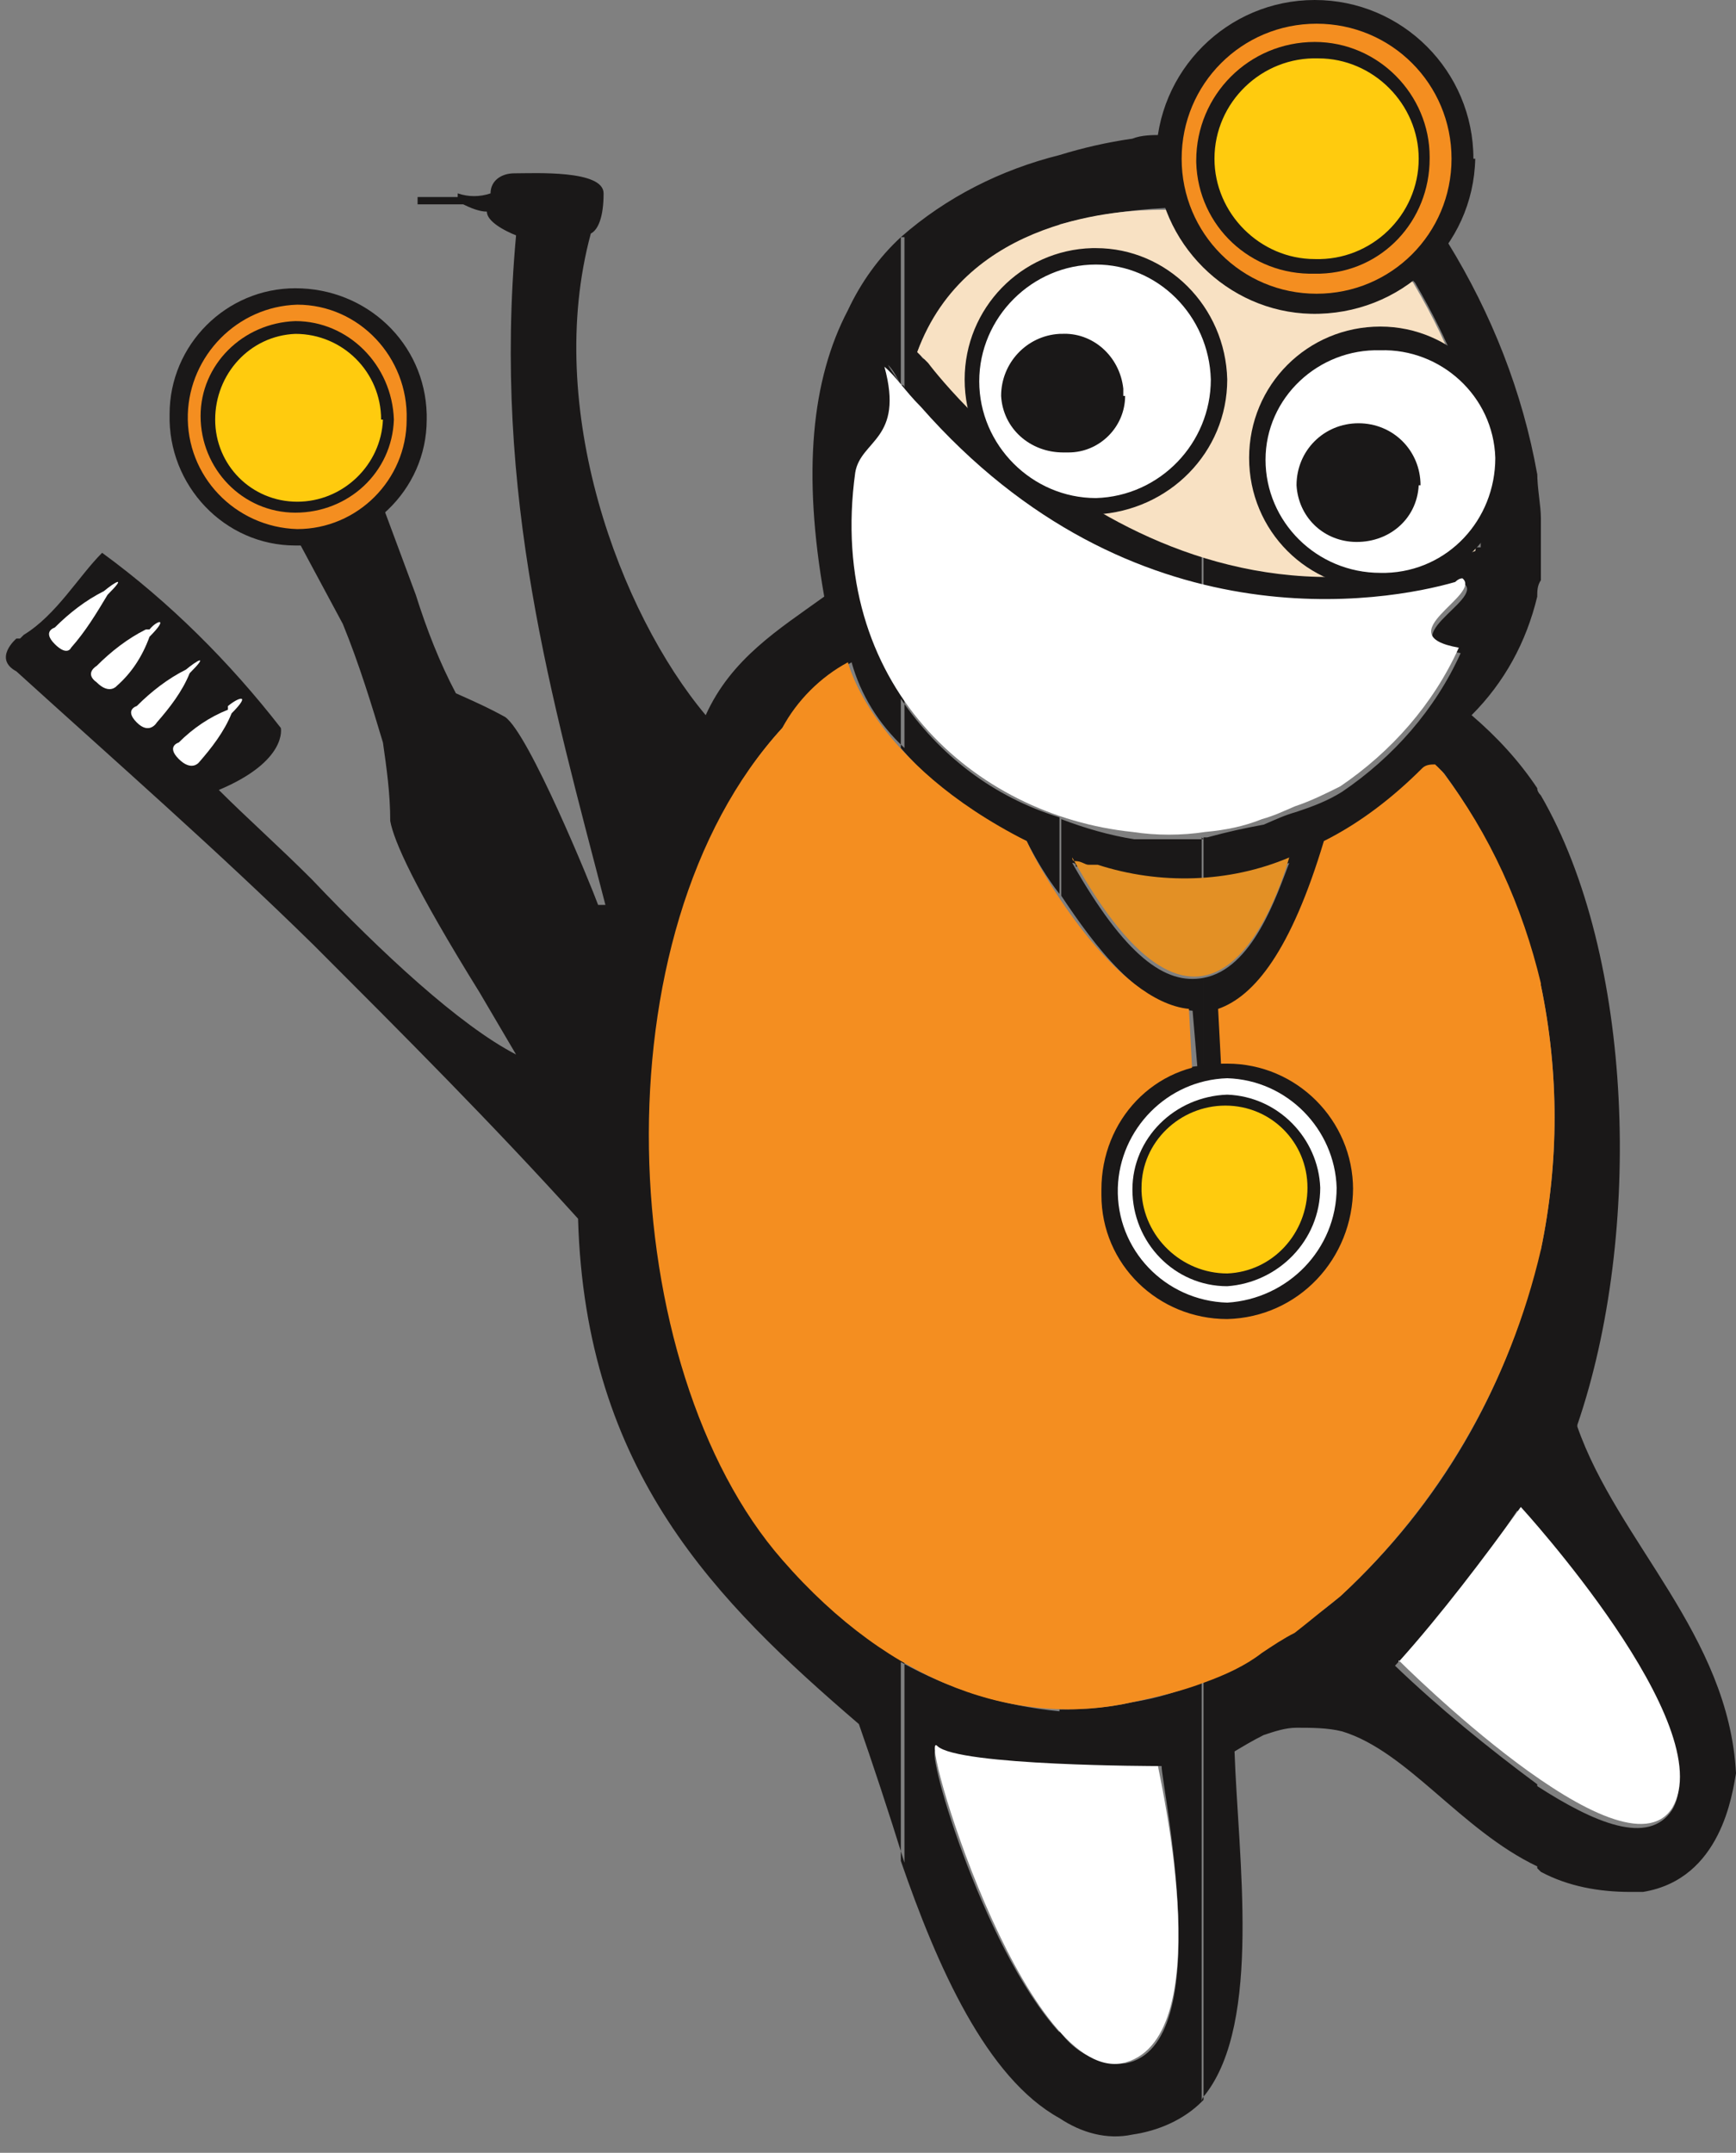
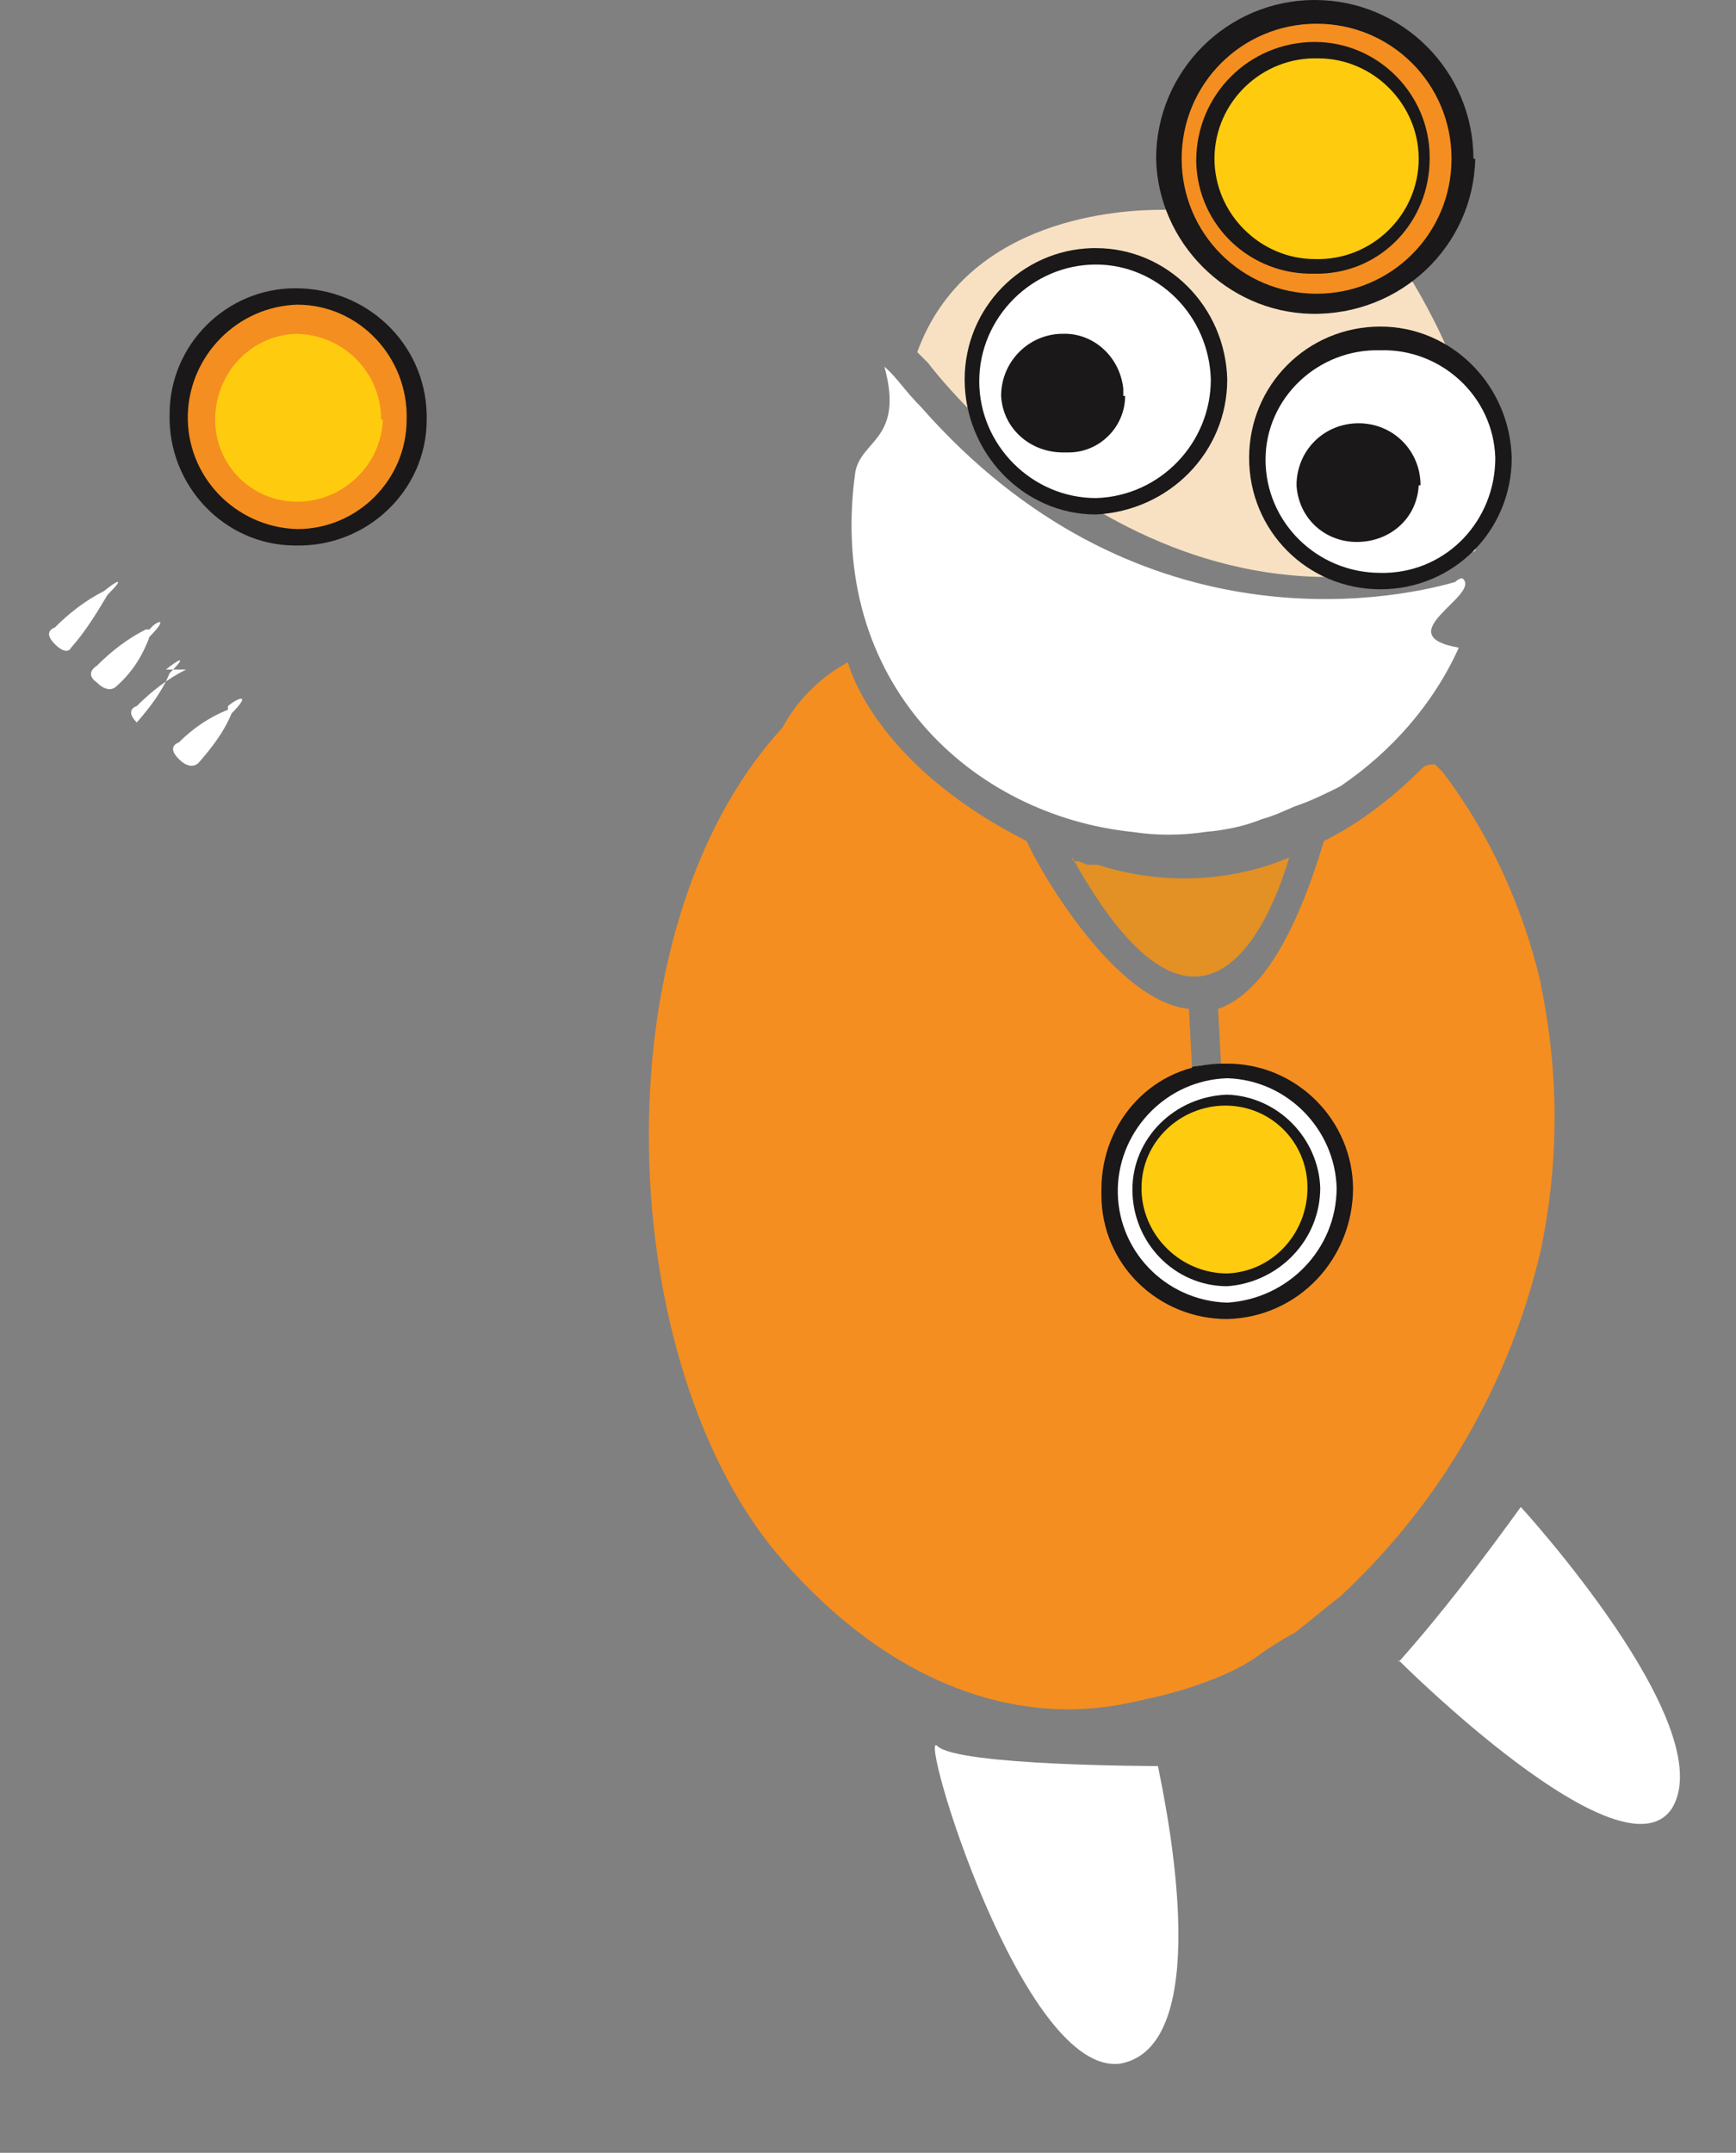
<svg xmlns="http://www.w3.org/2000/svg" id="Layer_1" data-name="Layer 1" viewBox="0 0 95.2 118">
  <rect x="0" y="0" width="95.2" height="118" fill="#808080" stroke="none" />
  <defs>
    <style>      .cls-1 {        fill: #1a1818;      }      .cls-1, .cls-2, .cls-3, .cls-4, .cls-5, .cls-6, .cls-7 {        stroke-width: 0px;      }      .cls-1, .cls-2, .cls-4, .cls-5, .cls-6, .cls-7 {        fill-rule: evenodd;      }      .cls-2 {        fill: #f8e1c3;      }      .cls-8 {        clip-path: url(#clippath);      }      .cls-3 {        fill: none;      }      .cls-4 {        fill: #e39025;      }      .cls-5 {        fill: #f48e20;      }      .cls-6 {        fill: #ffcb0e;      }      .cls-7 {        fill: #fff;      }    </style>
    <clipPath id="clippath">
      <rect class="cls-3" width="95.2" height="117.1" />
    </clipPath>
  </defs>
  <g id="Group_2" data-name="Group 2">
    <g class="cls-8">
      <g id="Group_1" data-name="Group 1">
-         <path id="Path_1" data-name="Path 1" class="cls-1" d="M86.5,78.1c3.6-10.5,3.1-25.7-2-34.5q-.2-.2-.2-.4v10.1c0,.2,0,.5.2.7,1,4.8,1,9.7,0,14.5-.2.2-.3.4-.2.7v14.8c2.7,3.1,9.4,11.9,7.4,15.2-1.3,2-4.3.7-7.4-1.3v4.5l.2.2c1.5.8,3.2,1.1,4.9,1.1h.7c4.3-.7,4.9-5.4,5.1-6.5-.4-7.6-6.5-12.7-8.7-19M84.3,32.7c0-.3,0-.6.2-.9v-3.4c0-.7-.2-1.6-.2-2.5v6.7ZM84.3,43.2c-1-1.5-2.2-2.8-3.6-4,1.8-1.8,3-4,3.6-6.5v-6.7c-.8-4.5-2.5-8.8-4.9-12.7-.7-.9-4-5.4-13.4-5.8v4c2.9,0,8.7.7,11.6,4,3.8,6.5,4.3,11.4,4,13.4h-.4v1.1h-.2c-4.8,1.7-10.1,1.8-15,.2v2c4.6,1.1,9.5,1.1,14.1-.2h.2c1.1.9-4.3,3.1-.2,3.8-1.4,3.1-3.7,5.7-6.5,7.6-.8.5-1.6.8-2.5,1.1-.7.2-1.1.4-1.8.7-1.1.2-2,.4-3.1.7h-.2v2.5c1.6-.3,3.2-.6,4.7-1.1-.7,1.8-2,5.8-4.7,6.3v6.5l1.1-.2-.2-4.5c2-.7,4-3.1,5.8-9.2,2-1,3.8-2.4,5.4-4,.2-.2.4-.3.7-.2l.4.4c2.4,3.3,4.1,7,5.1,11v-10.1ZM65.9,115.2q0-.2.2-.4c3.1-4,1.8-13,1.6-18.8.5-.3,1-.6,1.6-.9.6-.2,1.2-.4,1.8-.4.8,0,1.7,0,2.5.2,3.6,1.1,6.5,5.4,10.7,7.4v-4.5c-2.7-2-5.4-4.2-7.8-6.5,2.5-2.7,4.7-5.5,6.7-8.5l1.1,1.1v-14.8c-1.7,7.1-5.4,13.4-10.7,18.3-.8.7-1.6,1.3-2.5,1.8-.7.4-1.1.9-1.8,1.3-1,.7-2,1.2-3.1,1.6h-.2v23ZM65.9,7.4h-2l-.2-.4v.4c-.5,0-1.1,0-1.6.2-1.4.2-2.7.5-4,.9v3.8c1.9-.5,3.8-.8,5.8-.9h2v-4ZM58.1,116.1c1.2.8,2.6,1.2,4,.9,1.4-.2,2.8-.8,3.8-1.8v-23c-1.2.5-2.5.9-3.8,1.1-1.3.3-2.7.4-4,.4v3.1h5.6c0,1.1,3.1,15.4-2,16.3-1.4.1-2.8-.6-3.6-1.8v4.7ZM65.9,30.2v2c-2.8-.7-5.4-1.9-7.8-3.4v-2.7c2.4,1.8,5,3.1,7.8,4M65.9,45.9v2.5c-2,.1-3.9-.1-5.8-.7h-.2c-.3-.2-.6-.2-.9-.2,0-.1,0-.2-.2-.2,0,0,0,0,0,0,2.9,5.1,5.1,6.7,7.2,6.3v6.5h-.2l-.4-4.7c-2.9-.2-5.4-3.6-7.2-6.3v-4.2c1.3.5,2.7.9,4,1.1h3.8ZM58.1,8.5c-3.2.8-6.2,2.3-8.7,4.5v8.3l.9.9c-.2-.2-.7-.4-.9-.9.3.5.6.9,1.1,1.1,2.1,2.6,4.7,4.8,7.6,6.5v-2.7c-2.7-1.8-5.1-4-7.2-6.5-.2,0-.3,0-.4-.2l-.2-.2c1.3-3.4,4.2-6,7.8-6.9v-3.8ZM49.4,102c2,5.8,4.7,11.9,8.7,14.1v-4.7c-4.3-4.7-7.6-16.3-6.7-15.4.7.4,3.8.7,6.7.9v-3.1c-3.1-.3-6-1.2-8.7-2.7v11ZM58.1,44.7v4.3c-.7-.9-1.3-1.9-1.8-2.9-2.7-1.2-5-2.9-6.9-5.1v-2.7c2.1,3.1,5.1,5.4,8.7,6.5M49.4,13c-1.2,1.1-2.2,2.5-2.9,4-2,3.8-2.5,8.9-1.3,15.7-2.5,1.8-5.1,3.4-6.5,6.5-4.7-5.6-8.9-16.8-6.3-26.4.4-.2.7-.9.7-2.2s-3.8-1.1-4.9-1.1c-.7,0-1.3.4-1.3,1.1,0,0,0,0,0,0-.6.2-1.2.2-1.8,0v.2h-2.2v.4h2.5c.4.2.9.4,1.3.4,0,.7,1.6,1.3,1.6,1.3-1.3,14.3,2,25.5,4.9,36.7h-.4c-.4-1.1-3.8-9.4-5.1-10.3-.9-.5-1.8-.9-2.7-1.3-.9-1.7-1.6-3.5-2.2-5.4l-2.9-7.8-4.7,2.7,3.6,6.7c.9,2.2,1.6,4.5,2.2,6.5.2,1.4.4,2.8.4,4.3.2,1.1,1.3,3.6,4.9,9.4l2,3.4c-3.1-1.6-7.4-5.6-11.2-9.6-1.8-1.8-3.6-3.4-5.1-4.9,3.8-1.6,3.4-3.4,3.4-3.4-2.8-3.6-6.1-6.9-9.8-9.6-1.3,1.3-2.5,3.4-4.3,4.5l-.2.2h-.2s-1.3,1.1,0,1.8c5.4,4.9,11,9.8,16.3,15,4.9,4.9,9.8,9.8,14.5,15,.4,13.9,7.6,21,15.4,27.7.7,2,1.6,4.7,2.5,7.6v-11c-2.5-1.5-4.7-3.4-6.5-5.6-9.2-10.5-10.3-34.5-.2-45.6,1-1.5,2.3-2.7,3.8-3.6.5,1.8,1.5,3.4,2.9,4.7v-2.7c-2.2-3.6-3.1-7.9-2.5-12.1.2-1.8,2.7-1.8,1.6-5.8l.9.9-.2-.2c-.2-.4-.4-.8-.7-1.1.2.4.5.7.7,1.1.1,0,.2,0,.2.2,0,0,0,0,0,0v-8.3Z" />
        <path id="Path_2" data-name="Path 2" class="cls-2" d="M50.9,19.9s12.3,16.6,30,10.3l.2-1.1c.2-1.3.9-6-3.6-13.6-4-4.5-13.4-4-13.4-4h-.4c-2.2,0-10.7.4-13.4,7.8l.2.2c.2.2.4.4.4.4" />
        <path id="Path_3" data-name="Path 3" class="cls-7" d="M5.7,32.4h0c-1,.5-1.9,1.2-2.7,2,0,0-.7.2,0,.9.7.7.9.2.9.2.8-.9,1.4-1.9,2-2.9,1.1-1.1.4-.7-.2-.2" />
        <path id="Path_4" data-name="Path 4" class="cls-7" d="M8.2,34.5h-.2c-1,.5-1.9,1.2-2.7,2,0,0-.7.4,0,.9.7.7,1.1.2,1.1.2.8-.7,1.4-1.6,1.8-2.7,1.1-1.1.4-.9,0-.4" />
-         <path id="Path_5" data-name="Path 5" class="cls-7" d="M10.2,36.7h0c-1,.5-1.9,1.2-2.7,2,0,0-.7.2,0,.9s1.1,0,1.1,0c.7-.8,1.4-1.7,1.8-2.7,1.1-1.1.4-.7-.2-.2" />
+         <path id="Path_5" data-name="Path 5" class="cls-7" d="M10.2,36.7h0c-1,.5-1.9,1.2-2.7,2,0,0-.7.2,0,.9c.7-.8,1.4-1.7,1.8-2.7,1.1-1.1.4-.7-.2-.2" />
        <path id="Path_6" data-name="Path 6" class="cls-7" d="M12.5,38.7v.2c-1,.4-1.9,1-2.7,1.8,0,0-.7.2,0,.9s1.1.2,1.1.2c.7-.8,1.4-1.7,1.8-2.7,1.1-1.1.4-.9-.2-.4" />
        <path id="Path_7" data-name="Path 7" class="cls-1" d="M73.5,65.3c0,3.9-3.1,7.1-7,7.2,0,0-.1,0-.2,0-3.8,0-6.8-3.2-6.7-7,0,0,0-.1,0-.2,0-3.7,2.9-6.8,6.6-6.9,0,0,0,0,0,0,3.9,0,7.1,3,7.2,6.9,0,0,0,0,0,0" />
        <path id="Path_8" data-name="Path 8" class="cls-7" d="M72.4,65.3c0,3.3-2.7,6-6,6,0,0,0,0,0,0-3.2,0-5.8-2.6-5.8-5.8,0,0,0-.1,0-.2-.1-3.2,2.4-5.9,5.6-6,0,0,.1,0,.2,0,3.3,0,6,2.7,6,6,0,0,0,0,0,0" />
        <path id="Path_9" data-name="Path 9" class="cls-1" d="M71.5,65.3c0,2.9-2.2,5.3-5.1,5.4,0,0,0,0,0,0-2.8,0-5-2.4-4.9-5.2,0,0,0-.1,0-.2-.1-2.7,1.9-5,4.6-5.1.1,0,.2,0,.3,0,2.8,0,5.1,2.2,5.1,5,0,0,0,.1,0,.2" />
        <path id="Path_10" data-name="Path 10" class="cls-7" d="M70.8,65.3c0,2.5-1.9,4.6-4.4,4.7,0,0,0,0,0,0-2.4,0-4.3-2.1-4.3-4.5,0,0,0-.2,0-.2,0-2.4,1.7-4.4,4.1-4.5,0,0,0,0,.1,0,2.5,0,4.5,2,4.5,4.5" />
        <path id="Path_11" data-name="Path 11" class="cls-1" d="M23.4,23c0,3.9-3.3,7-7.2,6.9-3.9,0-7-3.3-6.9-7.2,0-3.8,3.1-6.9,6.9-6.9,3.9,0,7.1,3,7.2,6.9,0,0,0,.2,0,.3" />
        <path id="Path_12" data-name="Path 12" class="cls-5" d="M22.3,23c0,3.3-2.7,6-6,6-3.4-.1-6.1-2.9-6-6.3.1-3.2,2.7-5.9,6-6,3.4,0,6.1,2.9,6,6.3" />
-         <path id="Path_13" data-name="Path 13" class="cls-1" d="M21.6,23c-.1,2.9-2.5,5.1-5.4,5.1-2.9,0-5.2-2.4-5.2-5.3,0-2.8,2.3-5.1,5.2-5.2,2.9,0,5.3,2.4,5.4,5.4" />
        <path id="Path_14" data-name="Path 14" class="cls-6" d="M21,23c-.1,2.5-2.2,4.5-4.7,4.5-2.5,0-4.5-2-4.5-4.5,0-2.5,1.9-4.6,4.4-4.7,0,0,0,0,0,0,2.6,0,4.7,2.1,4.7,4.7" />
        <path id="Path_15" data-name="Path 15" class="cls-7" d="M51.4,95.7c-1.1-1.1,4.7,18.3,10.1,17.4,5.4-1.1,2.2-15.2,2-16.3,0,0-11,0-12.1-1.1" />
        <path id="Path_16" data-name="Path 16" class="cls-4" d="M60.1,47.4h-.4c-.2,0-.4-.2-.7-.2-.1,0-.2,0-.2-.2,0,0,0,0,0,0,7.2,13,11,3.1,11.9,0-3.3,1.4-7.1,1.5-10.5.4" />
        <path id="Path_17" data-name="Path 17" class="cls-7" d="M76.7,91s12.3,12.3,15,8.1c2.7-4.5-8.3-16.5-8.3-16.5-2.1,2.9-4.3,5.8-6.7,8.5" />
        <path id="Path_18" data-name="Path 18" class="cls-5" d="M84.5,53.9c-1-4.2-2.8-8.2-5.4-11.6l-.4-.4c-.2,0-.5,0-.7.2-1.6,1.6-3.4,3-5.4,4-1.8,6-3.8,8.5-5.8,9.2l.2,3.8h-1.6l-.2-3.8c-4-.4-8.1-7.4-8.9-9.2-8.5-4.3-9.8-9.8-9.8-9.8-1.5.8-2.8,2.1-3.6,3.6-10.3,11.2-9.2,35.1,0,45.6,6,6.9,13,9.2,19.2,7.8,1.4-.3,2.7-.6,4-1.1,1.1-.4,2.2-.9,3.1-1.6.6-.4,1.2-.8,1.8-1.1.9-.7,1.6-1.3,2.5-2,5.5-5.1,9.3-11.7,11-19,1-4.8,1-9.7,0-14.5" />
        <path id="Path_19" data-name="Path 19" class="cls-1" d="M80.9,8.7c-.1,4.8-4.1,8.6-9,8.5-4.6-.1-8.4-3.9-8.5-8.5,0-4.8,3.9-8.7,8.7-8.7s8.7,3.9,8.7,8.7" />
        <path id="Path_20" data-name="Path 20" class="cls-5" d="M79.6,8.7c0,4.1-3.3,7.4-7.4,7.4s-7.4-3.3-7.4-7.4,3.3-7.4,7.4-7.4,7.4,3.3,7.4,7.4" />
        <path id="Path_21" data-name="Path 21" class="cls-1" d="M78.4,8.7c0,3.4-2.6,6.2-6,6.3-.1,0-.2,0-.3,0-3.5.1-6.4-2.6-6.5-6.1,0,0,0,0,0-.1,0-3.6,2.9-6.5,6.5-6.5,3.5,0,6.3,2.9,6.3,6.3,0,0,0,0,0,.1" />
        <path id="Path_22" data-name="Path 22" class="cls-6" d="M77.8,8.7c0,3.1-2.6,5.6-5.7,5.5-3,0-5.5-2.5-5.5-5.5,0-3.1,2.6-5.6,5.7-5.5,3,0,5.5,2.5,5.5,5.5" />
        <path id="Path_23" data-name="Path 23" class="cls-1" d="M67.3,20.8c0,4-3.2,7.2-7.2,7.4-4,0-7.2-3.4-7.2-7.4,0,0,0,0,0,0,0-3.9,3.1-7.1,7-7.2,0,0,.1,0,.2,0,3.9,0,7.1,3.2,7.2,7.2" />
        <path id="Path_24" data-name="Path 24" class="cls-7" d="M66.4,20.8c0,3.5-2.8,6.4-6.3,6.5-3.5,0-6.4-2.9-6.4-6.4,0-3.5,2.9-6.4,6.4-6.4,3.4,0,6.2,2.8,6.3,6.3" />
        <path id="Path_25" data-name="Path 25" class="cls-1" d="M61.7,21.7c0,1.7-1.4,3.1-3.1,3.1,0,0-.2,0-.3,0-1.8,0-3.3-1.3-3.4-3.1,0-1.8,1.4-3.3,3.2-3.4,0,0,0,0,.1,0,1.7-.1,3.2,1.2,3.4,3,0,.1,0,.3,0,.4" />
        <path id="Path_26" data-name="Path 26" class="cls-1" d="M82.9,25.1c0,4-3.2,7.2-7.2,7.2s-7.2-3.2-7.2-7.2,3.2-7.2,7.2-7.2h0c3.9,0,7.1,3.2,7.2,7.2" />
        <path id="Path_27" data-name="Path 27" class="cls-7" d="M82,25.1c0,3.4-2.6,6.2-6,6.3-.1,0-.2,0-.3,0-3.5,0-6.3-2.8-6.3-6.2,0,0,0,0,0,0,0-3.4,2.9-6.1,6.3-6,3.3-.1,6.2,2.5,6.3,5.9,0,0,0,.1,0,.2" />
        <path id="Path_28" data-name="Path 28" class="cls-1" d="M77.8,26.6c-.1,1.9-1.7,3.2-3.6,3.1-1.7-.1-3-1.4-3.1-3.1,0-1.9,1.5-3.4,3.4-3.4s3.4,1.5,3.4,3.4" />
        <path id="Path_29" data-name="Path 29" class="cls-7" d="M62.1,45.6c1.3.2,2.7.2,4,0,1.1-.1,2.1-.3,3.1-.7.7-.2,1.1-.4,1.8-.7.9-.3,1.7-.7,2.5-1.1,2.8-1.9,5.1-4.5,6.5-7.6-4-.7,1.3-2.9.2-3.8q-.2,0-.4.2c-3.8,1.1-17.7,3.6-29.3-9.6-.9-.9-1.3-1.6-2-2.2,1.1,4-1.3,4-1.6,5.8-1.6,11.6,6.5,18.8,15.2,19.7" />
        <path id="Path_30" data-name="Path 30" class="cls-1" d="M74.2,65.1c0,3.9-3,7.1-6.9,7.2,0,0,0,0,0,0-3.8,0-6.9-3-6.9-6.8,0-.1,0-.2,0-.3,0-3.8,2.9-6.9,6.7-6.9,0,0,.1,0,.2,0,3.8,0,6.9,3.1,6.9,6.9" />
        <path id="Path_31" data-name="Path 31" class="cls-7" d="M73.3,65.1c0,3.4-2.7,6.1-6,6.3-3.4-.1-6.1-2.9-6-6.3.1-3.2,2.7-5.9,6-6,3.3.1,5.9,2.8,6,6" />
        <path id="Path_32" data-name="Path 32" class="cls-1" d="M72.4,65.1c0,2.9-2.3,5.2-5.1,5.4-2.9,0-5.2-2.4-5.2-5.3,0-2.8,2.3-5.1,5.2-5.2,2.8.1,5,2.4,5.1,5.1" />
        <path id="Path_33" data-name="Path 33" class="cls-6" d="M71.7,65.1c0,2.5-1.9,4.6-4.4,4.7,0,0,0,0,0,0-2.5,0-4.6-2-4.7-4.5,0,0,0-.1,0-.2,0-2.5,2.1-4.5,4.6-4.5,0,0,0,0,0,0,2.5,0,4.5,2,4.5,4.5" />
      </g>
    </g>
  </g>
</svg>